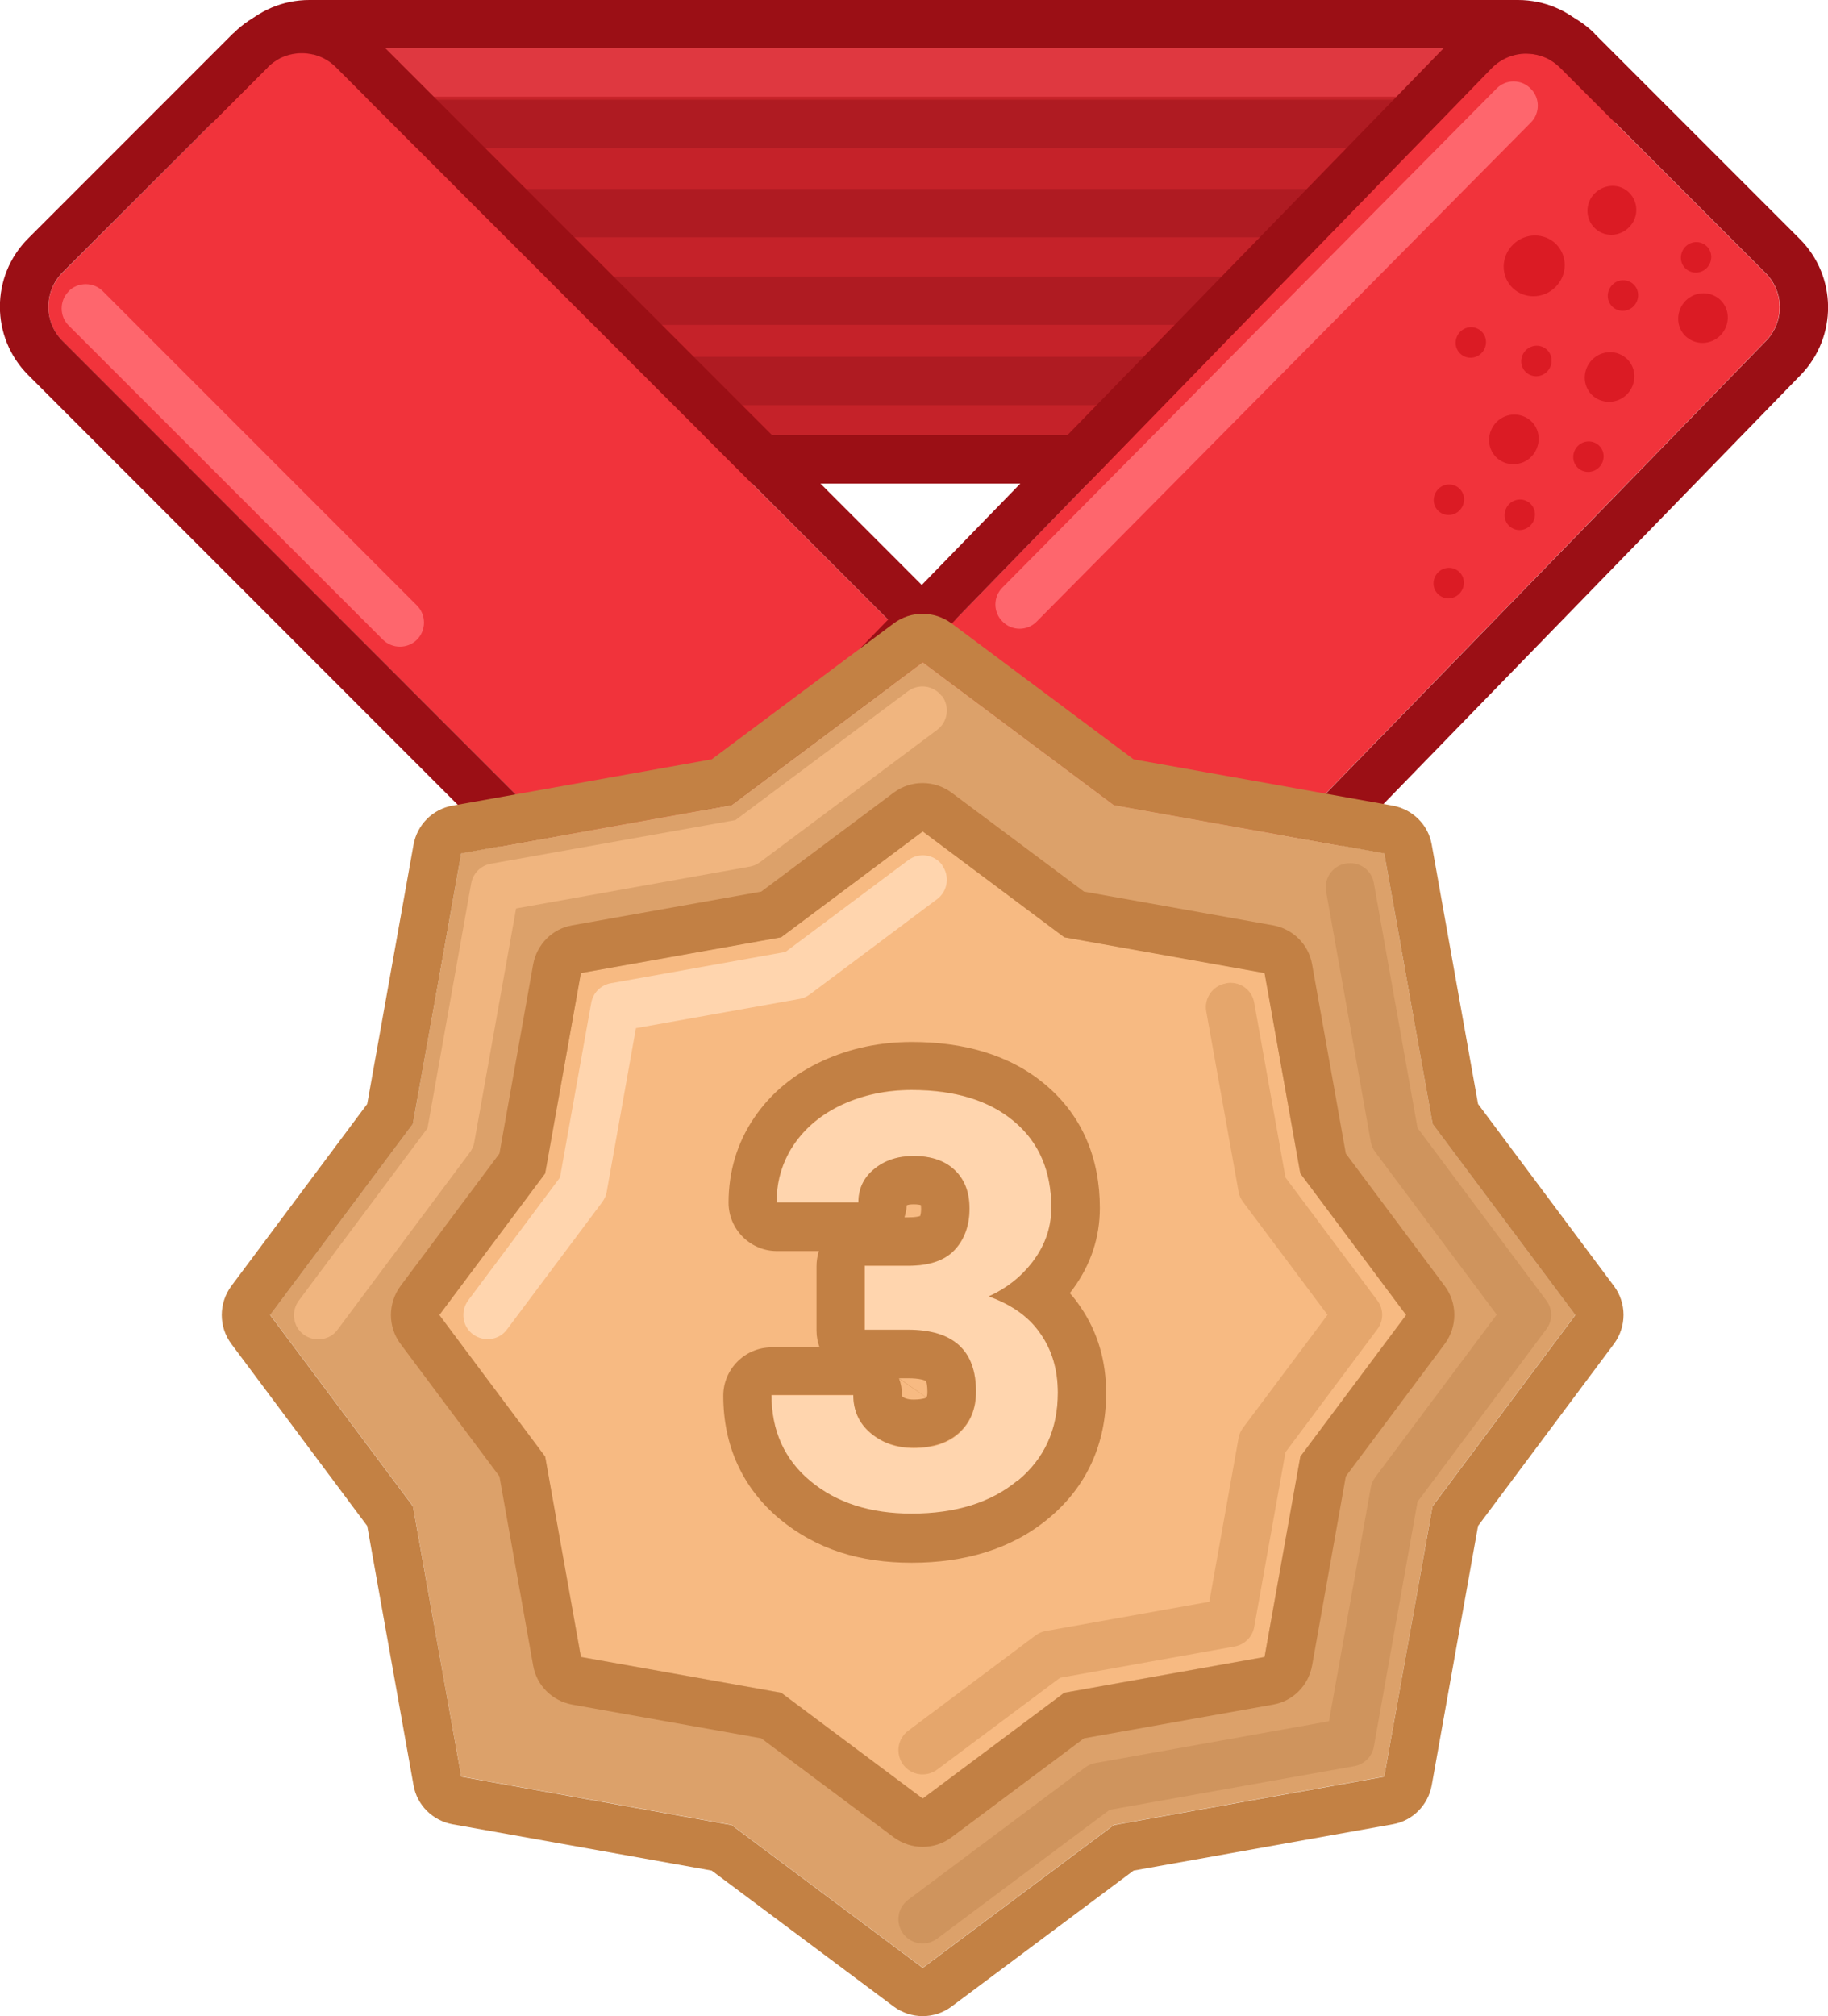
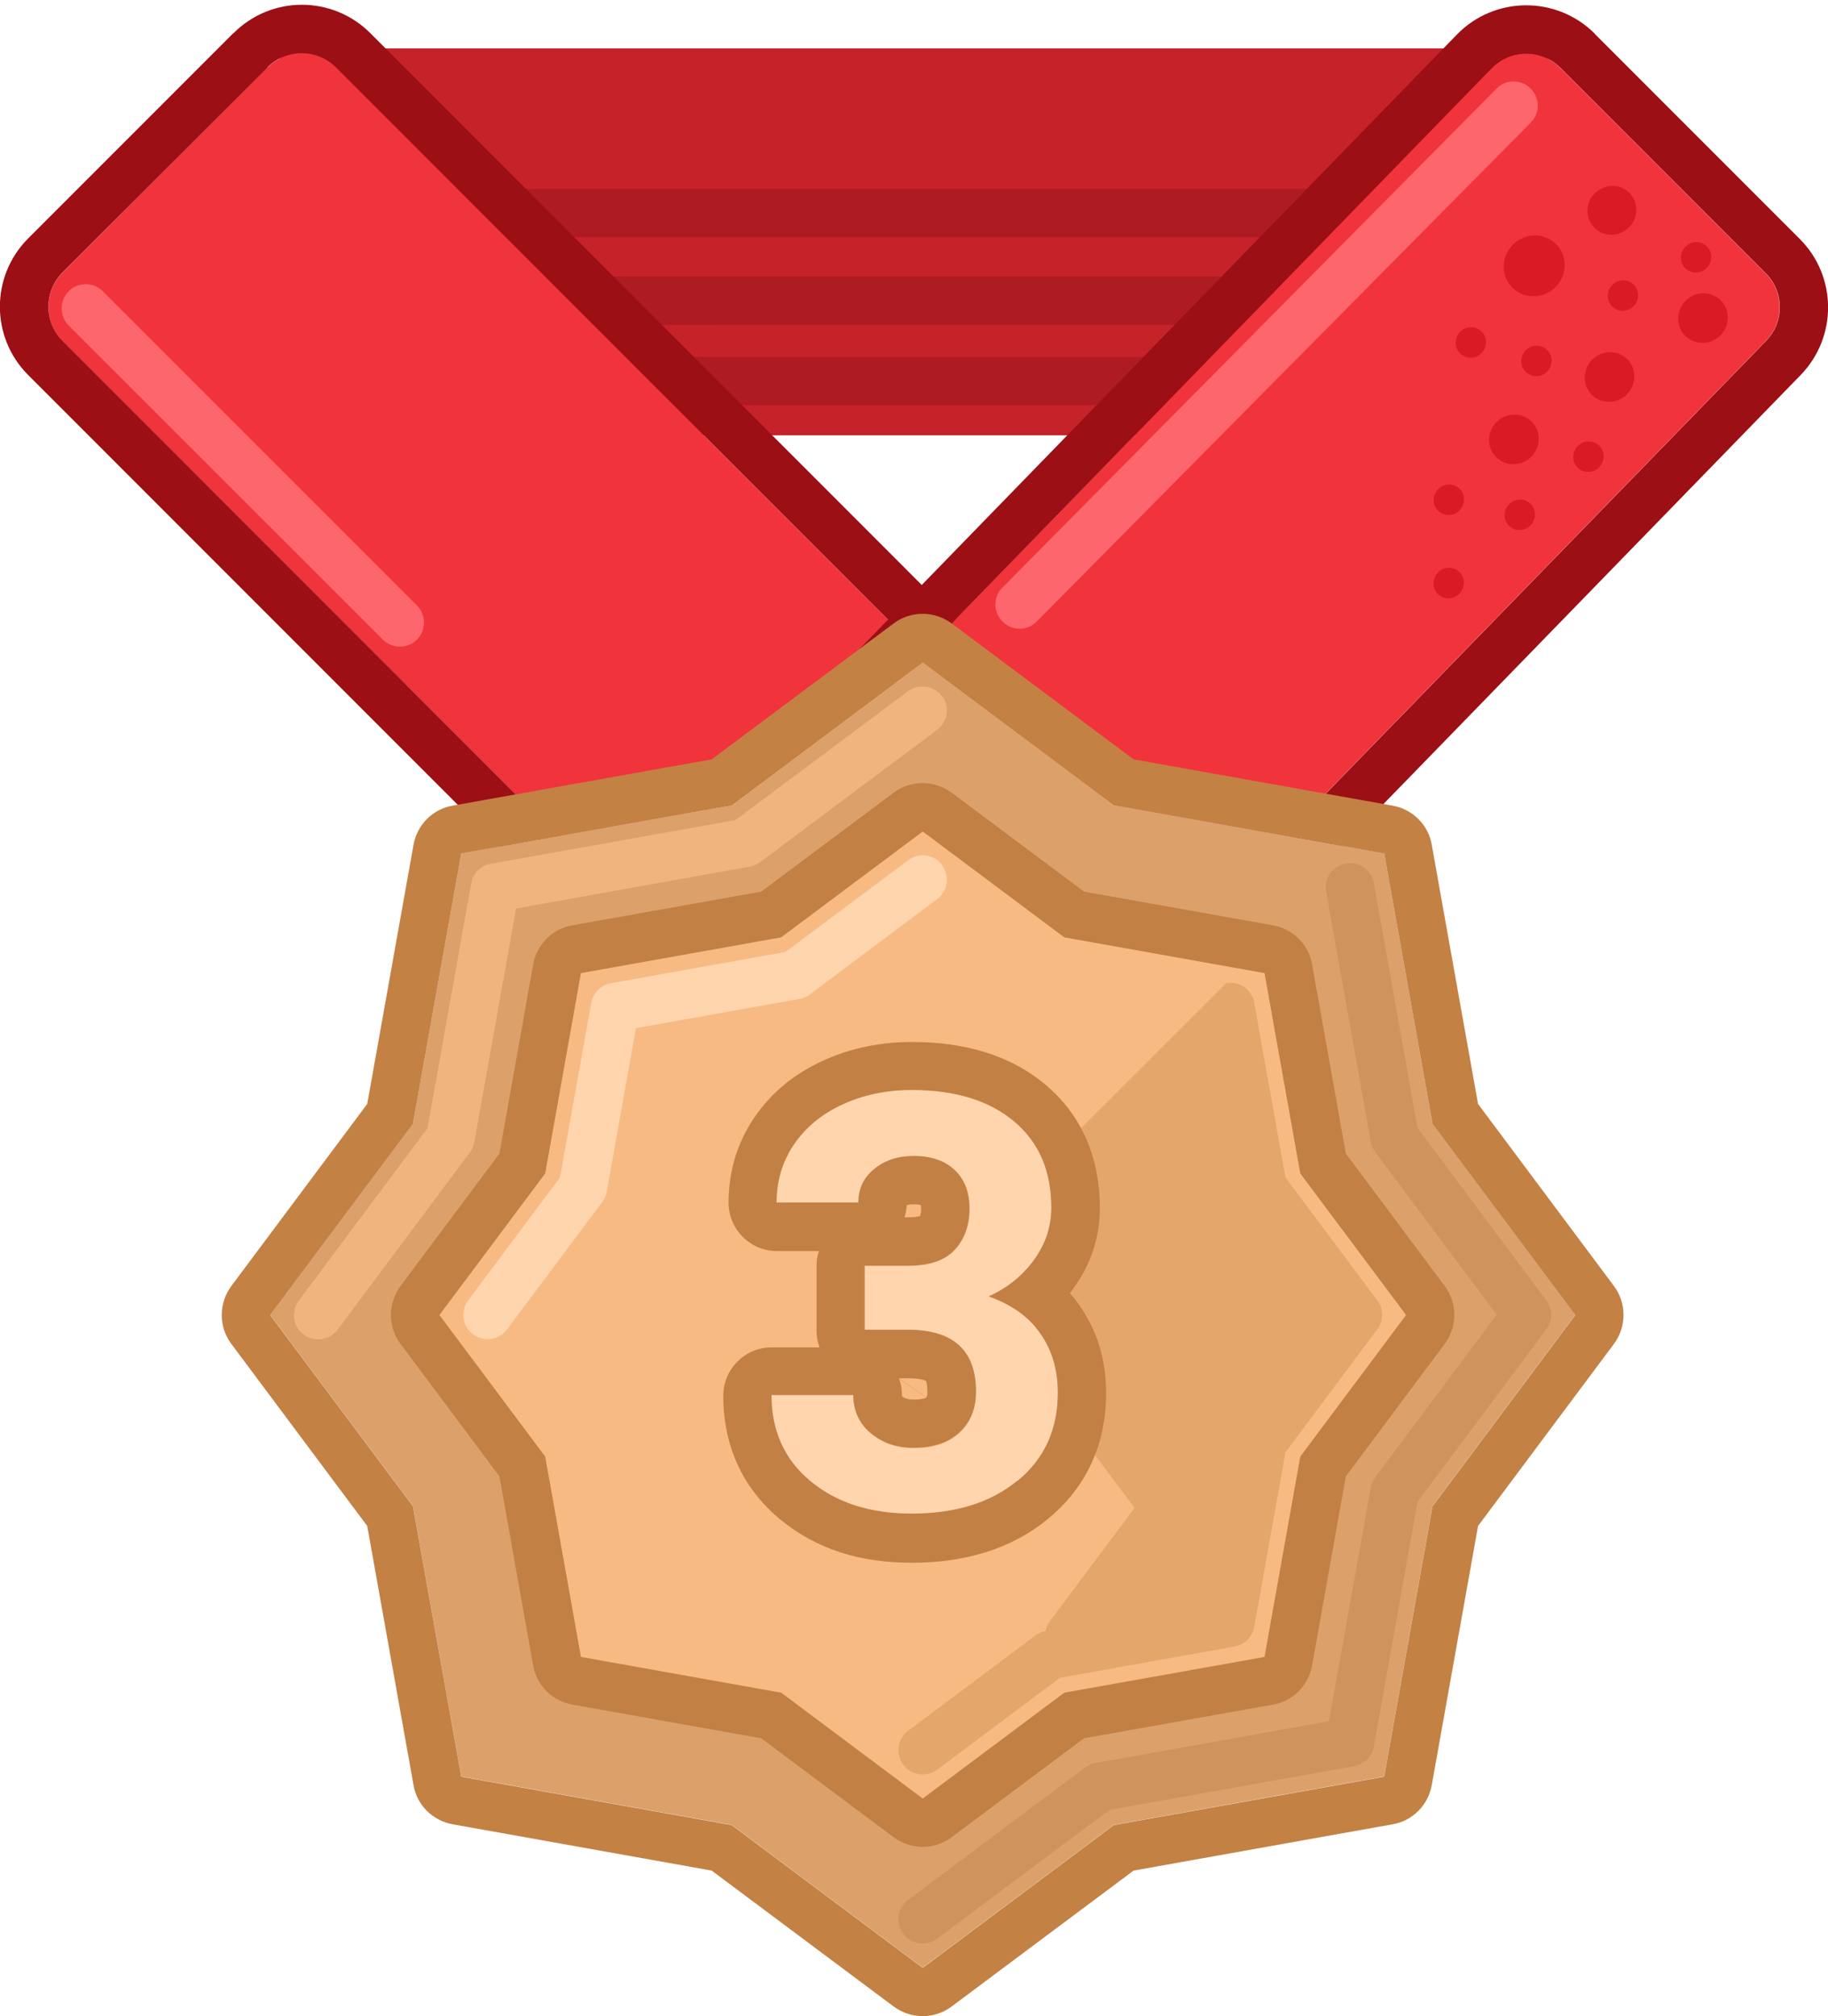
<svg xmlns="http://www.w3.org/2000/svg" viewBox="0 0 90 99.23">
  <defs>
    <style>.cls-1 {
        fill: #db1b24;
      }

      .cls-2 {
        fill: #f7ba82;
      }

      .cls-3 {
        fill: #dca16a;
      }

      .cls-4 {
        fill: #c52229;
      }

      .cls-5 {
        fill: #c28044;
      }

      .cls-5, .cls-6, .cls-7, .cls-8, .cls-9, .cls-10, .cls-11, .cls-12, .cls-13, .cls-14 {
        fill-rule: evenodd;
      }

      .cls-6 {
        fill: #e5a66c;
      }

      .cls-7, .cls-15 {
        fill: #ffd5ae;
      }

      .cls-8 {
        fill: #f0b57f;
      }

      .cls-9 {
        fill: #cf945d;
      }

      .cls-16 {
        fill: #f1333b;
      }

      .cls-10 {
        fill: #c38144;
      }

      .cls-11 {
        fill: #df3840;
      }

      .cls-12 {
        fill: #af1b22;
      }

      .cls-13 {
        fill: #9b0f15;
      }

      .cls-14 {
        fill: #fe666d;
      }</style>
  </defs>
  <g>
    <g>
      <path class="cls-4" d="m74.74,2.38c1.31,0,2.38,1.07,2.38,2.38v14.28c0,1.31-1.07,2.38-2.38,2.38H15.23c-1.31,0-2.38-1.07-2.38-2.38V4.76c0-1.31,1.07-2.38,2.38-2.38h59.51Z" />
-       <path class="cls-13" d="m79.5,4.76v14.28c0,2.63-2.13,4.76-4.76,4.76H15.23c-2.63,0-4.76-2.13-4.76-4.76V4.76c0-2.63,2.13-4.76,4.76-4.76h59.51c2.63,0,4.76,2.13,4.76,4.76Zm-2.38,0c0-1.31-1.07-2.38-2.38-2.38H15.23c-1.31,0-2.38,1.07-2.38,2.38v14.28c0,1.31,1.07,2.38,2.38,2.38h59.51c1.31,0,2.38-1.07,2.38-2.38V4.76Z" />
-       <path class="cls-11" d="m15.01,3.57c0-.66.53-1.19,1.19-1.19h58.24c.66,0,1.19.53,1.19,1.19s-.53,1.19-1.19,1.19H16.2c-.66,0-1.19-.53-1.19-1.19Z" />
      <path class="cls-12" d="m14.56,10.49c0-.66.53-1.19,1.19-1.19h58.24c.66,0,1.19.53,1.19,1.19s-.53,1.19-1.19,1.19H15.75c-.66,0-1.19-.53-1.19-1.19Z" />
-       <path class="cls-12" d="m14.56,6.1c0-.66.53-1.19,1.19-1.19h58.24c.66,0,1.19.53,1.19,1.19s-.53,1.19-1.19,1.19H15.75c-.66,0-1.19-.53-1.19-1.19Z" />
      <path class="cls-12" d="m14.56,14.8c0-.66.53-1.19,1.19-1.19h58.24c.66,0,1.19.53,1.19,1.19s-.53,1.19-1.19,1.19H15.75c-.66,0-1.19-.53-1.19-1.19Z" />
      <path class="cls-12" d="m15.01,18.75c0-.66.53-1.19,1.19-1.19h58.24c.66,0,1.19.53,1.19,1.19s-.53,1.19-1.19,1.19H16.2c-.66,0-1.19-.53-1.19-1.19Z" />
      <path class="cls-16" d="m16.54,3.32c-.93-.93-2.44-.93-3.37,0L3.08,13.42c-.93.93-.93,2.44,0,3.37l40.6,40.6c.93.93,2.44.93,3.37,0l10.1-10.1c.93-.93.93-2.44,0-3.37L16.54,3.32Z" />
      <path class="cls-13" d="m11.49,1.63L1.39,11.73c-1.86,1.86-1.86,4.87,0,6.73l40.6,40.6c1.86,1.86,4.87,1.86,6.73,0l10.1-10.1c1.86-1.86,1.86-4.87,0-6.73L18.23,1.63c-1.86-1.86-4.87-1.86-6.73,0Zm1.68,1.68c.93-.93,2.44-.93,3.37,0l40.6,40.6c.93.93.93,2.44,0,3.37l-10.1,10.1c-.93.93-2.44.93-3.37,0L3.08,16.78c-.93-.93-.93-2.44,0-3.37L13.18,3.32Z" />
      <path class="cls-16" d="m73.43,3.36c.93-.95,2.45-.96,3.39-.02l10.1,10.1c.92.92.93,2.41.02,3.34l-39.46,40.56c-.93.95-2.45.96-3.39.02l-10.1-10.1c-.92-.92-.93-2.41-.02-3.34L73.43,3.36Z" />
      <path class="cls-13" d="m78.51,1.66l10.1,10.1c1.84,1.84,1.86,4.82.05,6.69l-39.46,40.56c-1.85,1.9-4.9,1.92-6.78.05l-10.1-10.1c-1.84-1.84-1.86-4.82-.05-6.69L71.73,1.7c1.85-1.9,4.9-1.92,6.78-.05Zm-1.68,1.68c-.94-.94-2.46-.93-3.39.02l-39.46,40.56c-.91.93-.9,2.42.02,3.34l10.1,10.1c.94.94,2.46.93,3.39-.02l39.46-40.56c.91-.93.9-2.42-.02-3.34l-10.1-10.1Z" />
      <path class="cls-14" d="m75.36,4.36c.47.46.47,1.22,0,1.68l-24.32,24.55c-.46.47-1.22.47-1.68,0-.47-.46-.47-1.22,0-1.68l24.32-24.55c.46-.47,1.22-.47,1.68,0Z" />
      <path class="cls-14" d="m3.38,14.33c.46-.46,1.22-.46,1.68,0l15.47,15.47c.46.46.46,1.22,0,1.68-.46.46-1.22.46-1.68,0L3.38,16.02c-.46-.46-.46-1.22,0-1.68Z" />
      <path class="cls-1" d="m80.2,11.19c-.48.48-1.24.49-1.7.02-.46-.46-.46-1.23.02-1.7s1.24-.49,1.7-.02c.46.47.46,1.23-.02,1.7Z" />
      <path class="cls-1" d="m76.58,14.13c-.59.59-1.54.6-2.12.03-.58-.58-.57-1.53.03-2.12.59-.59,1.54-.6,2.12-.03.58.58.57,1.53-.03,2.12Z" />
      <path class="cls-1" d="m80.43,15.07c-.3.3-.77.3-1.06.01-.29-.29-.28-.76.01-1.06s.77-.3,1.06-.01c.29.29.28.76-.01,1.06Z" />
      <path class="cls-1" d="m71.86,25.12c-.3.3-.77.3-1.06.01-.29-.29-.28-.76.01-1.06s.77-.3,1.06-.01c.29.29.28.76-.01,1.06Z" />
      <path class="cls-1" d="m76.17,18.29c-.3.3-.77.3-1.06.01-.29-.29-.28-.76.01-1.06.3-.3.77-.3,1.06-.01.29.29.28.76-.01,1.06Z" />
      <path class="cls-1" d="m71.85,29.22c-.3.3-.77.3-1.06.01-.29-.29-.28-.76.01-1.06.3-.3.77-.3,1.06-.01.29.29.28.76-.01,1.06Z" />
      <path class="cls-1" d="m72.94,17.38c-.3.3-.77.3-1.06.01-.29-.29-.28-.76.01-1.06.3-.3.77-.3,1.06-.01.29.29.28.76-.01,1.06Z" />
      <path class="cls-1" d="m75.35,25.86c-.3.3-.77.3-1.06.01-.29-.29-.28-.76.01-1.06.3-.3.77-.3,1.06-.01.29.29.28.76-.01,1.06Z" />
      <path class="cls-1" d="m84.03,13.19c-.3.3-.77.3-1.06.01-.29-.29-.28-.76.01-1.06.3-.3.77-.3,1.06-.01.29.29.28.76-.01,1.06Z" />
      <path class="cls-1" d="m80.1,19.41c-.48.48-1.25.49-1.73.02-.47-.47-.46-1.24.02-1.73.48-.48,1.25-.49,1.73-.02.47.47.46,1.24-.02,1.73Z" />
      <path class="cls-1" d="m84.7,16.51c-.48.48-1.25.49-1.73.02-.47-.47-.46-1.24.02-1.73.48-.48,1.25-.49,1.73-.02.47.47.46,1.24-.02,1.73Z" />
      <path class="cls-1" d="m75.39,22.48c-.48.48-1.25.49-1.73.02-.47-.47-.46-1.24.02-1.73.48-.48,1.25-.49,1.73-.02.47.47.46,1.24-.02,1.73Z" />
      <path class="cls-1" d="m78.73,23c-.3.3-.77.3-1.06.01-.29-.29-.28-.76.01-1.06.3-.3.77-.3,1.06-.01.29.29.28.76-.01,1.06Z" />
      <path class="cls-3" d="m20.33,55.3l-7.03,9.41,7.03,9.41,2.38,13.31,13.31,2.38,9.41,7.03,9.41-7.03,13.31-2.38,2.38-13.31,7.03-9.41-7.03-9.41-2.38-13.31-13.31-2.38-9.41-7.03-9.41,7.03-13.31,2.38-2.38,13.31Z" />
      <path class="cls-10" d="m11.39,66.14c-.63-.84-.63-2,0-2.85l6.69-8.96,2.28-12.76c.18-.98.94-1.75,1.92-1.92l12.76-2.28,8.96-6.69c.84-.63,2-.63,2.85,0l8.96,6.69,12.76,2.28c.98.18,1.75.94,1.92,1.92l2.28,12.76,6.69,8.96c.63.84.63,2,0,2.85l-6.69,8.96-2.28,12.76c-.18.98-.94,1.75-1.92,1.92l-12.76,2.28-8.96,6.69c-.84.63-2,.63-2.85,0l-8.96-6.69-12.76-2.28c-.98-.18-1.75-.94-1.92-1.92l-2.28-12.76-6.69-8.96Zm8.94,7.99l2.38,13.31,13.31,2.38,9.41,7.03,9.41-7.03,13.31-2.38,2.38-13.31,7.03-9.41-7.03-9.41-2.38-13.31-13.31-2.38-9.41-7.03-9.41,7.03-13.31,2.38-2.38,13.31-7.03,9.41,7.03,9.41Z" />
      <path class="cls-9" d="m66.26,42.5c.65-.12,1.27.31,1.38.96l2.15,12.05,6.34,8.49c.32.42.32,1,0,1.42l-6.34,8.49-2.15,12.05c-.09.49-.47.87-.96.96l-12.05,2.15-8.49,6.34c-.53.39-1.27.29-1.67-.24-.39-.53-.29-1.27.24-1.67l8.71-6.51c.15-.11.32-.19.5-.22l11.51-2.06,2.06-11.51c.03-.18.11-.35.22-.5l5.98-8-5.98-8c-.11-.15-.19-.32-.22-.5l-2.2-12.32c-.12-.65.32-1.27.96-1.38Z" />
      <path class="cls-8" d="m46.38,34.25c.39.53.29,1.27-.24,1.67l-8.72,6.51c-.15.11-.32.19-.5.22l-11.51,2.06-2.06,11.51c-.03.18-.11.35-.22.5l-6.51,8.72c-.39.53-1.14.63-1.67.24-.53-.39-.63-1.14-.24-1.67l6.34-8.49,2.15-12.05c.09-.49.47-.87.96-.96l12.05-2.15,8.49-6.34c.53-.39,1.27-.29,1.67.24Z" />
      <path class="cls-2" d="m26.84,57.74l-5.21,6.97,5.21,6.97,1.76,9.86,9.86,1.76,6.97,5.21,6.97-5.21,9.86-1.76,1.76-9.86,5.21-6.97-5.21-6.97-1.76-9.86-9.86-1.76-6.97-5.21-6.97,5.21-9.86,1.76-1.76,9.86Z" />
      <path class="cls-5" d="m19.72,66.14c-.63-.84-.63-2,0-2.85l4.87-6.52,1.66-9.31c.18-.98.94-1.75,1.92-1.92l9.31-1.66,6.52-4.87c.84-.63,2-.63,2.85,0l6.52,4.87,9.31,1.66c.98.18,1.75.94,1.92,1.92l1.66,9.31,4.87,6.52c.63.84.63,2,0,2.85l-4.87,6.52-1.66,9.31c-.18.98-.94,1.75-1.92,1.92l-9.31,1.66-6.52,4.87c-.84.63-2,.63-2.85,0l-6.52-4.87-9.31-1.66c-.98-.18-1.75-.94-1.92-1.92l-1.66-9.31-4.87-6.52Zm7.12,5.55l1.76,9.86,9.86,1.76,6.97,5.21,6.97-5.21,9.86-1.76,1.76-9.86,5.21-6.97-5.21-6.97-1.76-9.86-9.86-1.76-6.97-5.21-6.97,5.21-9.86,1.76-1.76,9.86-5.21,6.97,5.21,6.97Z" />
-       <path class="cls-6" d="m60.37,48.39c.65-.12,1.27.31,1.38.96l1.54,8.6,4.52,6.05c.32.42.32,1,0,1.42l-4.52,6.05-1.54,8.6c-.09.49-.47.87-.96.96l-8.6,1.54-6.05,4.52c-.53.39-1.27.29-1.67-.24-.39-.53-.29-1.27.24-1.67l6.27-4.69c.15-.11.32-.19.5-.22l8.06-1.44,1.44-8.06c.03-.18.11-.35.22-.5l4.16-5.56-4.16-5.56c-.11-.15-.19-.32-.22-.5l-1.59-8.87c-.12-.65.32-1.27.96-1.38Z" />
+       <path class="cls-6" d="m60.37,48.39c.65-.12,1.27.31,1.38.96l1.54,8.6,4.52,6.05c.32.42.32,1,0,1.42l-4.52,6.05-1.54,8.6c-.09.49-.47.87-.96.96l-8.6,1.54-6.05,4.52c-.53.39-1.27.29-1.67-.24-.39-.53-.29-1.27.24-1.67l6.27-4.69c.15-.11.32-.19.5-.22c.03-.18.11-.35.22-.5l4.16-5.56-4.16-5.56c-.11-.15-.19-.32-.22-.5l-1.59-8.87c-.12-.65.32-1.27.96-1.38Z" />
      <path class="cls-7" d="m46.38,42.58c.39.53.29,1.27-.24,1.67l-6.27,4.69c-.15.11-.32.19-.5.22l-8.06,1.44-1.44,8.06c-.03.18-.11.35-.22.5l-4.69,6.27c-.39.53-1.14.63-1.67.24-.53-.39-.63-1.14-.24-1.67l4.52-6.05,1.54-8.6c.09-.49.47-.87.96-.96l8.6-1.54,6.05-4.52c.53-.39,1.27-.29,1.67.24Z" />
      <path class="cls-15" d="m42.58,62.3h2.15c1.02,0,1.78-.26,2.27-.77s.74-1.19.74-2.04-.25-1.46-.74-1.91c-.48-.46-1.15-.68-2.01-.68-.77,0-1.42.21-1.94.64-.52.42-.78.97-.78,1.65h-4.03c0-1.06.28-2.01.85-2.85.58-.85,1.38-1.51,2.4-1.98,1.03-.47,2.17-.71,3.4-.71,2.15,0,3.83.52,5.05,1.55,1.22,1.02,1.83,2.44,1.83,4.24,0,.93-.28,1.79-.85,2.57-.57.78-1.31,1.38-2.23,1.8,1.14.41,1.99,1.02,2.55,1.84.57.82.85,1.79.85,2.9,0,1.8-.66,3.25-1.98,4.34-1.31,1.09-3.05,1.63-5.22,1.63-2.03,0-3.69-.53-4.98-1.6-1.28-1.07-1.92-2.48-1.92-4.24h4.03c0,.76.28,1.39.85,1.87.58.48,1.28.73,2.12.73.96,0,1.71-.25,2.25-.75.55-.51.82-1.19.82-2.02,0-2.03-1.12-3.04-3.35-3.04h-2.13v-3.15Z" />
      <path class="cls-5" d="m40.32,61.57h-2.07c-1.31,0-2.38-1.07-2.38-2.38,0-1.51.41-2.93,1.26-4.18h0c.84-1.24,1.99-2.17,3.37-2.8h0c1.37-.63,2.85-.93,4.4-.93,2.51,0,4.81.61,6.58,2.11,1.83,1.54,2.67,3.66,2.67,6.06,0,1.45-.45,2.79-1.31,3.97-.06.08-.11.15-.17.22.19.21.36.43.52.67.87,1.26,1.27,2.71,1.27,4.25,0,2.47-.94,4.6-2.84,6.17-1.84,1.53-4.17,2.18-6.73,2.18s-4.69-.66-6.5-2.15h0c-1.86-1.55-2.78-3.65-2.78-6.07,0-1.31,1.07-2.38,2.38-2.38h2.36c-.1-.26-.15-.55-.15-.84v-3.15c0-.25.04-.5.11-.73Zm3.94,6.26c.1.26.15.55.15.84,0,.02,0,.04,0,.05,0,0,0,0,0,0,.1.08.25.16.58.16.27,0,.44-.04.52-.06.07-.02.09-.04.1-.05m-1.37-.94h.46c.59,0,.83.1.9.14,0,0,0,0,0,.01.02.06.06.22.06.51,0,.16-.02.22-.03.24,0,0,0,.01,0,.01,0,0-.01.01-.03.03m4.5,4.11c1.32-1.09,1.98-2.53,1.98-4.34,0-1.12-.28-2.08-.85-2.9-.09-.13-.19-.26-.3-.39-.55-.63-1.3-1.11-2.25-1.45.86-.39,1.57-.94,2.12-1.65.04-.05.08-.1.11-.15.57-.78.85-1.64.85-2.57,0-1.8-.61-3.22-1.83-4.24-1.22-1.03-2.9-1.55-5.05-1.55-1.24,0-2.37.24-3.4.71-1.02.47-1.82,1.13-2.4,1.98-.1.15-.2.31-.28.47-.38.72-.57,1.51-.57,2.38h4.03c0-.68.26-1.23.78-1.65.52-.43,1.17-.64,1.94-.64.86,0,1.53.23,2.01.68.49.46.74,1.09.74,1.91s-.25,1.52-.74,2.04-1.25.77-2.27.77h-2.15v3.15h2.13c2.23,0,3.35,1.01,3.35,3.04,0,.84-.27,1.51-.82,2.02-.54.5-1.29.75-2.25.75-.84,0-1.54-.24-2.12-.73-.57-.48-.85-1.11-.85-1.87h-4.03c0,.88.16,1.67.48,2.38.32.71.8,1.33,1.44,1.86,1.29,1.07,2.95,1.6,4.98,1.6,2.17,0,3.91-.54,5.22-1.63Zm-5.57-12.97c.06-.19.1-.38.11-.59.06-.03.17-.05.34-.05.19,0,.3.02.36.04,0,.04.01.09.01.18,0,.19-.03.29-.04.33,0,0,0,.02,0,.02,0,0,0,0,0,0-.08.03-.25.07-.57.07h-.19Z" />
    </g>
  </g>
</svg>